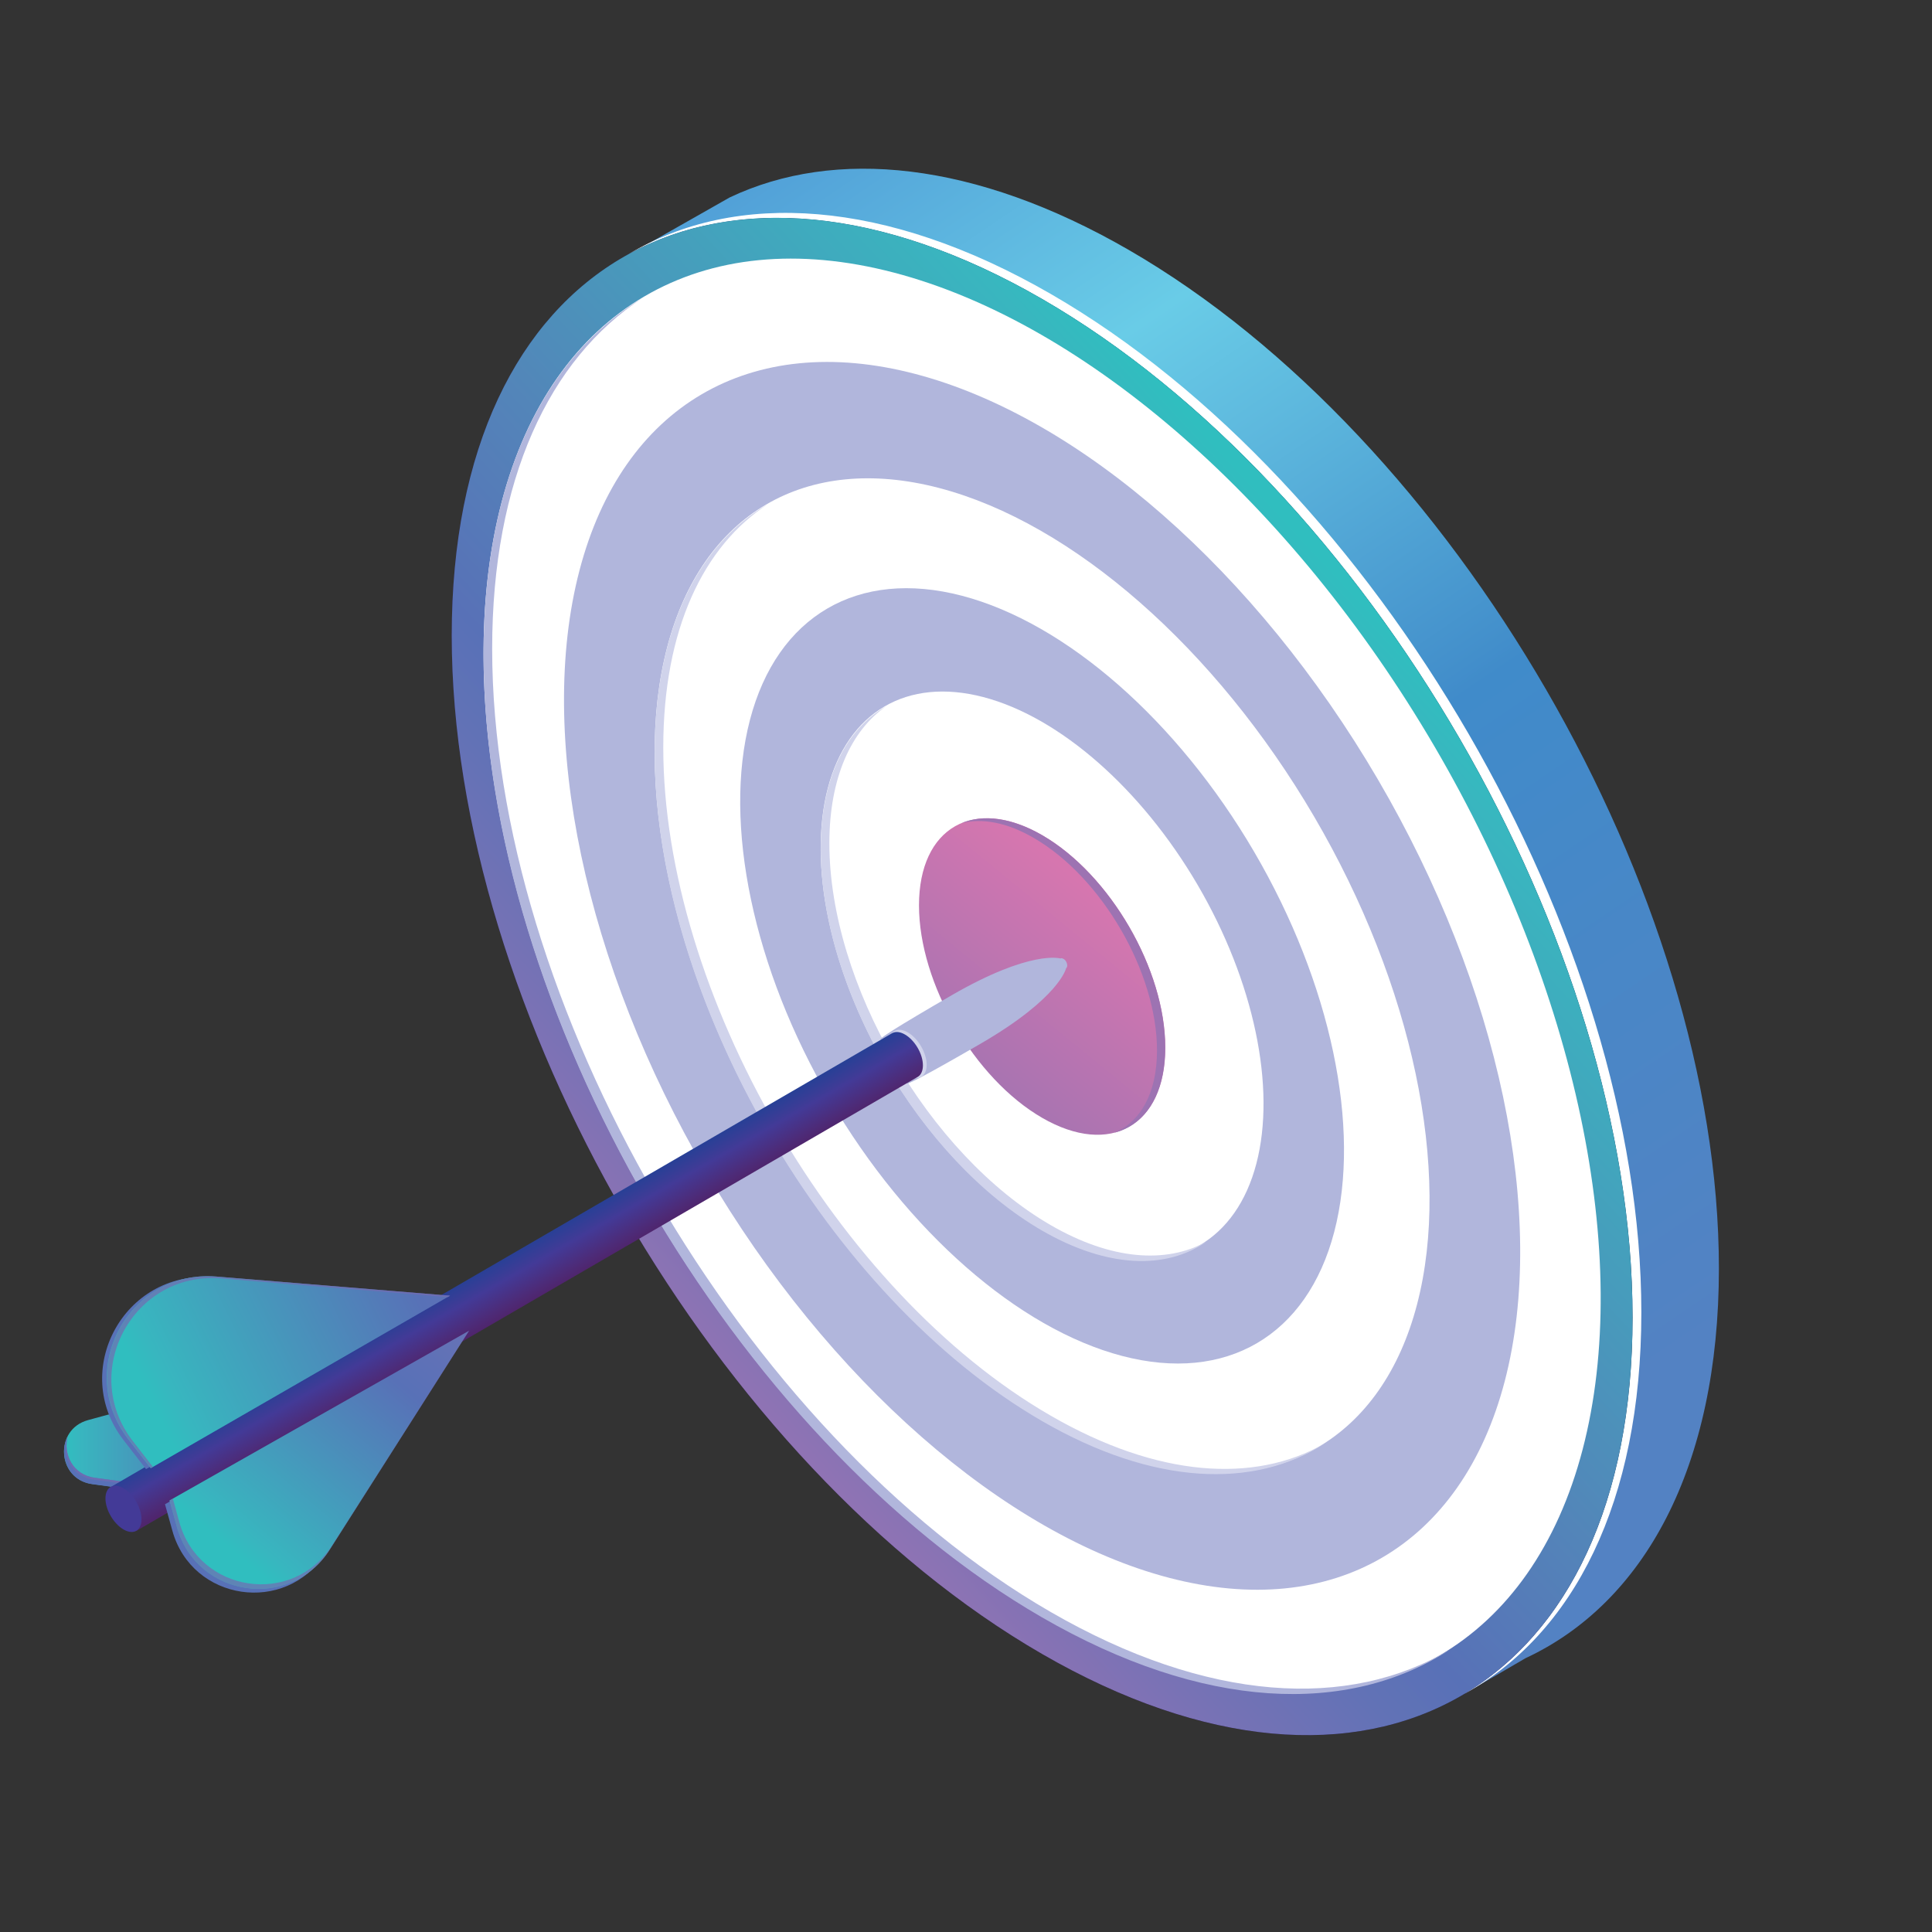
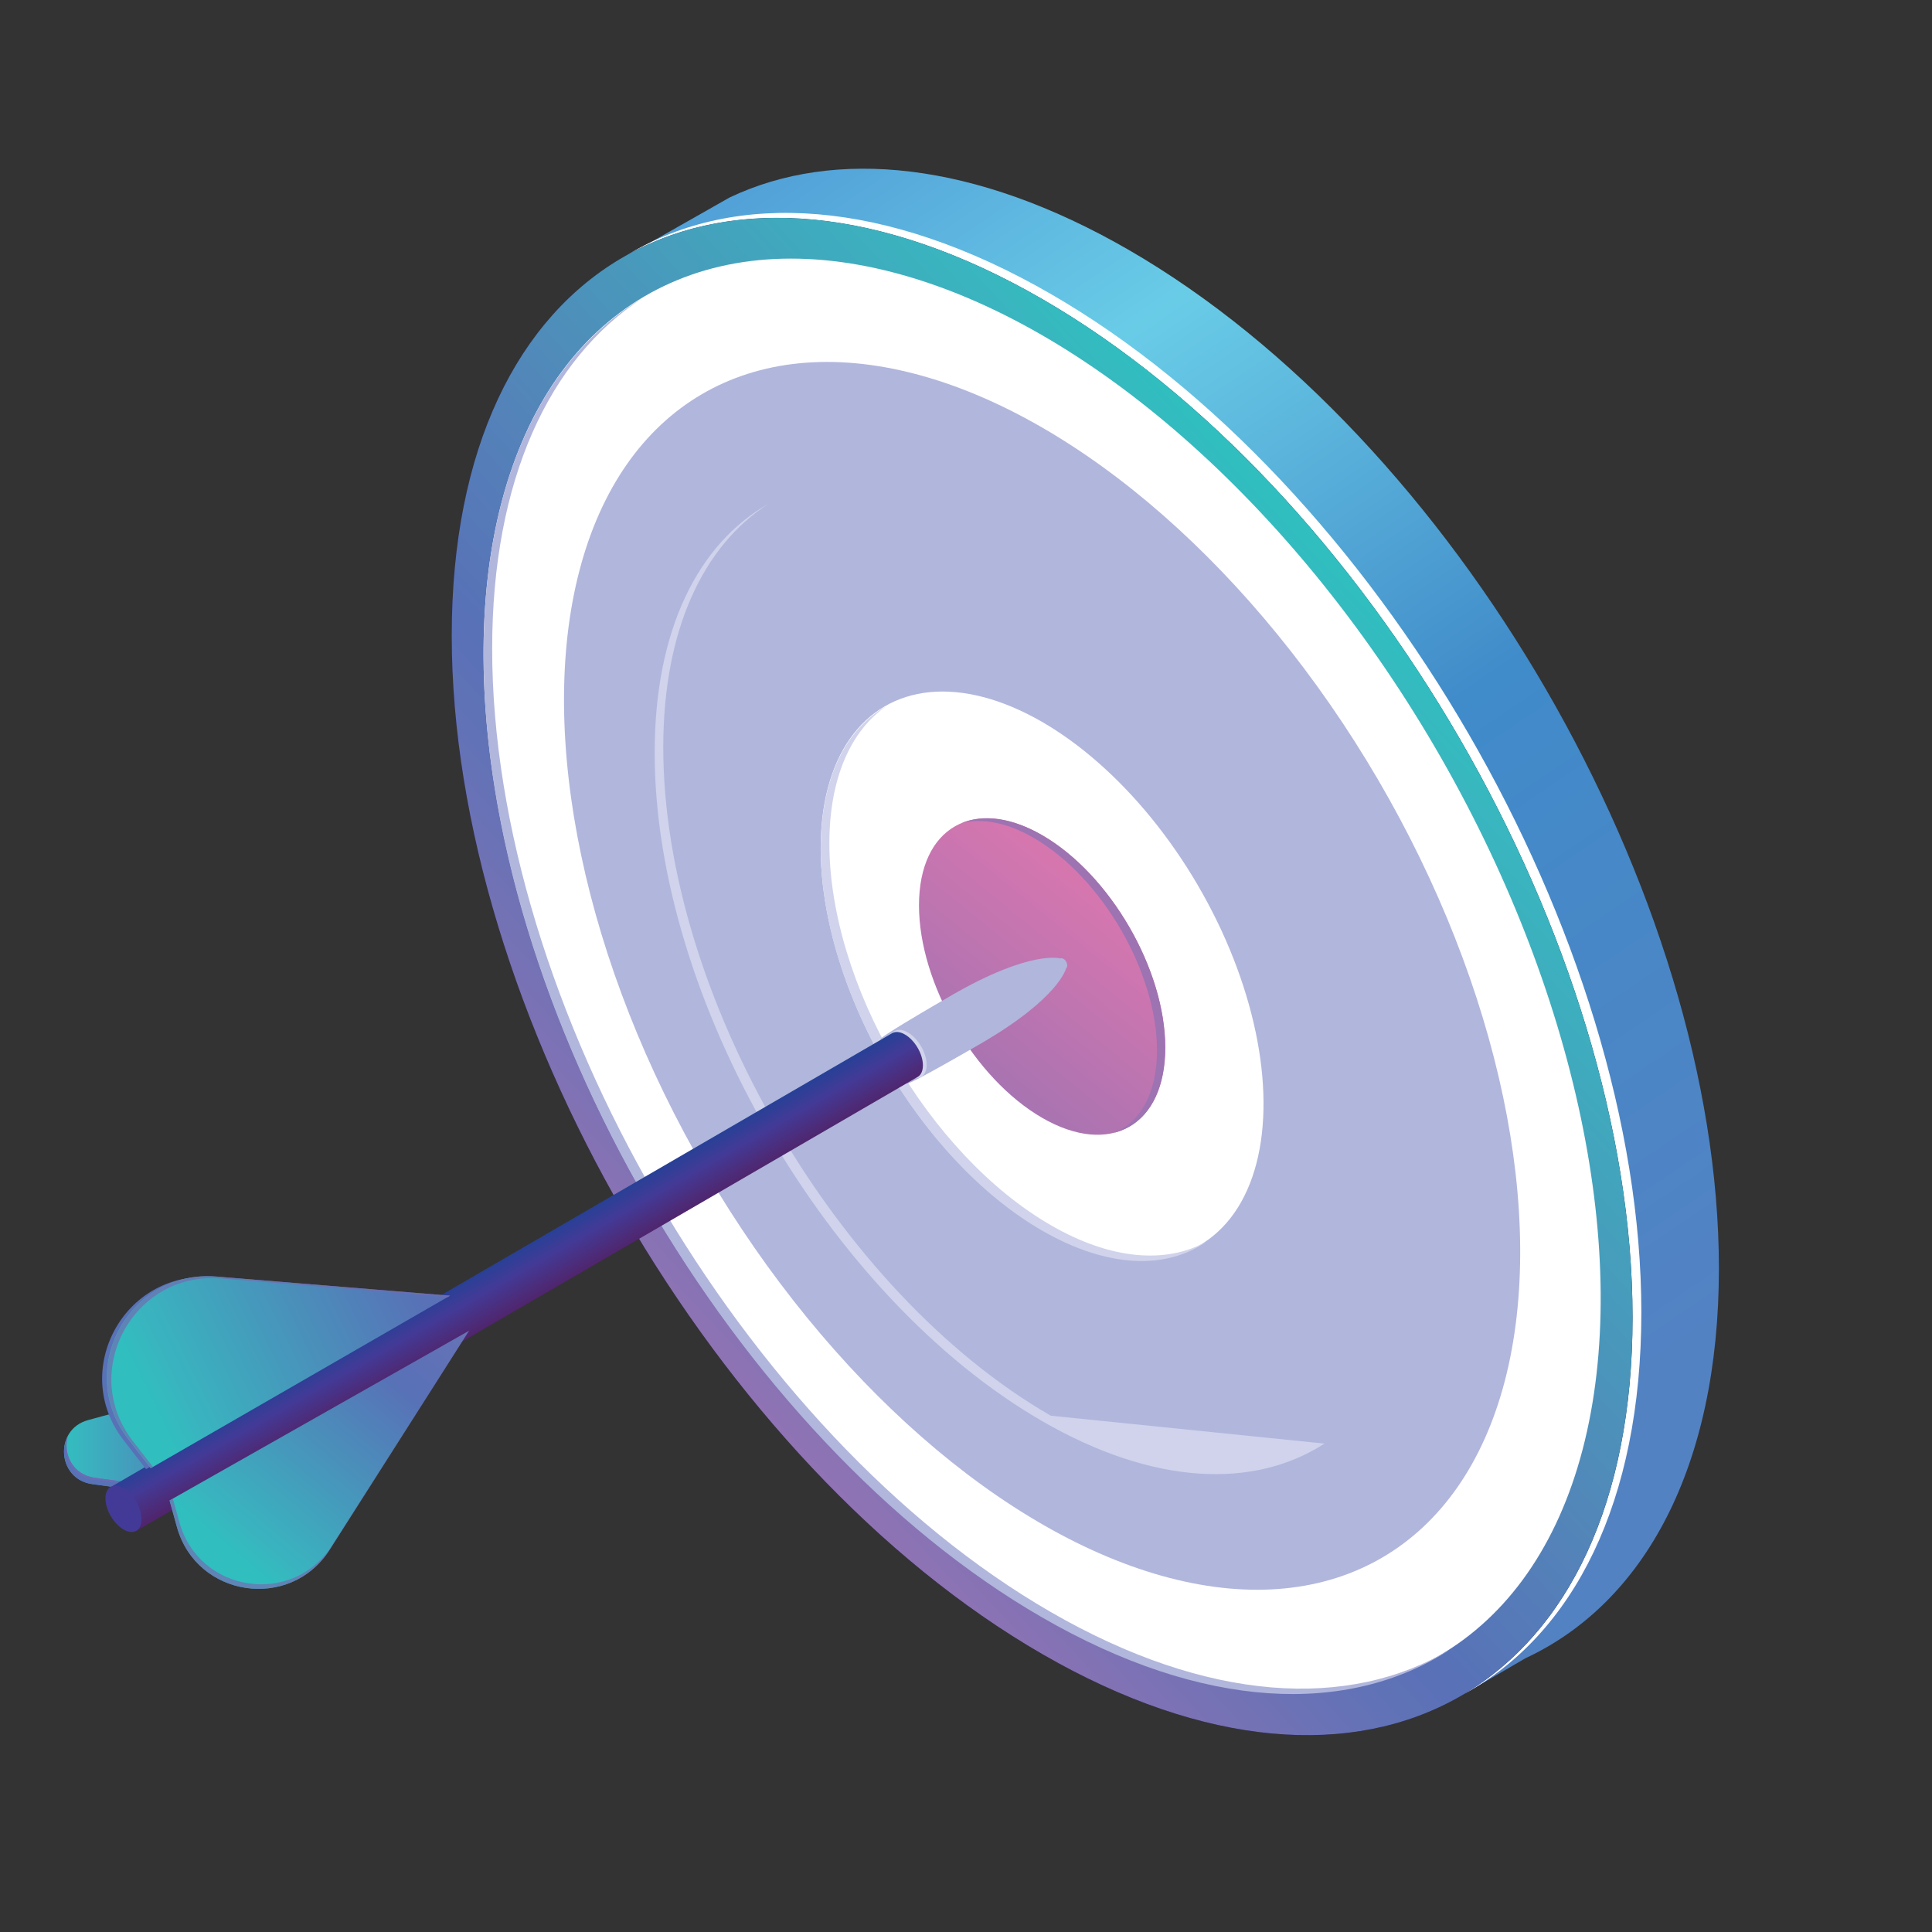
<svg xmlns="http://www.w3.org/2000/svg" version="1.1" id="Layer_1" x="0px" y="0px" viewBox="0 0 123.3 123.3" style="enable-background:new 0 0 123.3 123.3;" xml:space="preserve">
  <rect x="0" y="0" width="123.3" height="123.3" fill="#333333" stroke="none" />
  <style type="text/css">
	.st0{fill:url(#SVGID_1_);}
	.st1{fill:url(#SVGID_00000085231088687628293390000016891046882927378617_);}
	.st2{fill:#FFFFFF;}
	.st3{fill:url(#SVGID_00000060012729067501601910000006717219891567056021_);}
	.st4{fill:#B1B6DC;}
	.st5{fill:#D0D3EB;}
	.st6{fill:url(#SVGID_00000013913816436086943360000010113738242737147036_);}
	.st7{opacity:0.5;fill:url(#SVGID_00000095338487541307894390000007430218094824273814_);}
	.st8{fill:#9D73B2;}
	.st9{fill:url(#SVGID_00000099630894384849615190000017044973271748946075_);}
	.st10{fill:#5871B7;}
	.st11{opacity:0.7;fill:#746CB1;}
	.st12{fill:url(#SVGID_00000127738368950589317900000007838890882562126749_);}
	.st13{fill:#433A97;}
	.st14{fill:url(#SVGID_00000146473881316281170210000005183334342713860540_);}
	.st15{fill:url(#SVGID_00000044874365061954008760000008507201076836053405_);}
</style>
  <g>
    <g>
      <linearGradient id="SVGID_1_" gradientUnits="userSpaceOnUse" x1="110.092" y1="96.275" x2="51.425" y2="9.609">
        <stop offset="0.091" style="stop-color:#5382C3" />
        <stop offset="0.5" style="stop-color:#408BCA" />
        <stop offset="0.516" style="stop-color:#438FCB" />
        <stop offset="0.707" style="stop-color:#5EB9DE" />
        <stop offset="0.798" style="stop-color:#69CCE7" />
        <stop offset="1" style="stop-color:#52A1D8" />
      </linearGradient>
      <path class="st0" d="M72.02,15.94c-9.81-5.66-18.74-6.52-25.45-3.34l-5.39,3.06l0,0.03c6.69-3.11,15.58-2.23,25.32,3.4    c20.81,12.02,37.68,41.12,37.68,65c0,11.59-3.98,19.82-10.45,23.85l3.62-2.11c7.58-3.53,12.35-12.19,12.35-24.88    C109.7,57.06,92.83,27.96,72.02,15.94z" />
      <linearGradient id="SVGID_00000147206027432913826030000008761349002443159473_" gradientUnits="userSpaceOnUse" x1="80.061" y1="1715.572" x2="167.087" y2="1715.572" gradientTransform="matrix(0.866 0.5 0 1.155 -40.509 -1980.435)">
        <stop offset="0" style="stop-color:#312462" />
        <stop offset="0.082" style="stop-color:#2F205C" />
        <stop offset="0.356" style="stop-color:#261248" />
        <stop offset="0.495" style="stop-color:#220B41" />
        <stop offset="0.871" style="stop-color:#1A1029" />
        <stop offset="1" style="stop-color:#150F1F" />
      </linearGradient>
      <path style="fill:url(#SVGID_00000147206027432913826030000008761349002443159473_);" d="M66.51,19.08    c-20.81-12.02-37.68-2.4-37.68,21.48c0,23.88,16.87,52.98,37.68,65s37.68,2.4,37.68-21.48C104.19,60.2,87.32,31.1,66.51,19.08z" />
      <g>
        <path class="st2" d="M67.06,18.76c-10.55-6.09-20.09-6.62-26.93-2.55c6.8-3.72,16.11-3.06,26.38,2.87     c20.81,12.02,37.68,41.11,37.68,65c0,11.77-4.1,20.07-10.75,24.03c6.98-3.82,11.31-12.25,11.31-24.35     C104.75,59.88,87.88,30.78,67.06,18.76z" />
      </g>
      <linearGradient id="SVGID_00000118375105713079141490000016499351056272845241_" gradientUnits="userSpaceOnUse" x1="89.409" y1="40.968" x2="40.075" y2="86.968">
        <stop offset="0" style="stop-color:#30BEBF" />
        <stop offset="0.053" style="stop-color:#39B6BF" />
        <stop offset="0.452" style="stop-color:#5385B9" />
        <stop offset="0.631" style="stop-color:#5871B7" />
        <stop offset="0.706" style="stop-color:#6272B6" />
        <stop offset="0.828" style="stop-color:#7872B5" />
        <stop offset="0.98" style="stop-color:#9873B3" />
        <stop offset="1" style="stop-color:#9D73B2" />
      </linearGradient>
      <path style="fill:url(#SVGID_00000118375105713079141490000016499351056272845241_);" d="M104.19,84.08    c0,23.88-16.87,33.5-37.68,21.48c-20.81-12.02-37.68-41.12-37.68-65c0-23.88,16.87-33.5,37.68-21.48    C87.32,31.1,104.19,60.2,104.19,84.08z" />
      <ellipse transform="matrix(0.863 -0.505 0.505 0.863 -22.362 42.084)" class="st2" cx="66.51" cy="62.32" rx="29.01" ry="50.25" />
      <ellipse transform="matrix(0.863 -0.505 0.505 0.863 -22.363 42.084)" class="st4" cx="66.51" cy="62.32" rx="24.83" ry="43.01" />
-       <ellipse transform="matrix(0.863 -0.505 0.505 0.863 -22.363 42.085)" class="st2" cx="66.51" cy="62.32" rx="20.12" ry="34.86" />
      <ellipse transform="matrix(0.863 -0.505 0.505 0.863 -22.363 42.085)" class="st4" cx="66.51" cy="62.32" rx="15.68" ry="27.16" />
      <ellipse transform="matrix(0.863 -0.505 0.505 0.863 -22.363 42.085)" class="st2" cx="66.51" cy="62.32" rx="11.5" ry="19.92" />
      <path class="st4" d="M67.06,102.88C47.37,91.51,31.41,63.99,31.41,41.4c0-10.78,3.64-18.49,9.58-22.37    c-6.27,3.75-10.13,11.6-10.13,22.71c0,22.59,15.96,50.11,35.64,61.48c10.29,5.94,19.55,6.29,26.06,2.04    C86.09,109.14,77.06,108.65,67.06,102.88z" />
-       <path class="st5" d="M67.06,90.35C53.4,82.47,42.33,63.37,42.33,47.7c0-7.51,2.55-12.86,6.7-15.54    c-4.48,2.55-7.25,8.05-7.25,15.88c0,15.67,11.07,34.76,24.72,42.65c7.11,4.11,13.52,4.35,18.03,1.44    C80.06,94.69,73.88,94.29,67.06,90.35z" />
+       <path class="st5" d="M67.06,90.35C53.4,82.47,42.33,63.37,42.33,47.7c0-7.51,2.55-12.86,6.7-15.54    c-4.48,2.55-7.25,8.05-7.25,15.88c0,15.67,11.07,34.76,24.72,42.65c7.11,4.11,13.52,4.35,18.03,1.44    z" />
      <path class="st5" d="M67.06,78.19c-7.8-4.51-14.13-15.42-14.13-24.37c0-4.17,1.38-7.19,3.63-8.75c-2.58,1.45-4.18,4.6-4.18,9.1    c0,8.95,6.33,19.86,14.13,24.37c4.17,2.4,7.91,2.5,10.49,0.7C74.45,80.66,70.93,80.43,67.06,78.19z" />
      <linearGradient id="SVGID_00000129893132369095178400000012793703753069084813_" gradientUnits="userSpaceOnUse" x1="49.986" y1="82.592" x2="70.431" y2="57.507">
        <stop offset="5.050510e-03" style="stop-color:#746CB1" />
        <stop offset="0.032" style="stop-color:#776DB2" />
        <stop offset="0.207" style="stop-color:#8C70B2" />
        <stop offset="0.366" style="stop-color:#9872B2" />
        <stop offset="0.49" style="stop-color:#9D73B2" />
        <stop offset="1" style="stop-color:#D676AF" />
      </linearGradient>
      <path style="fill:url(#SVGID_00000129893132369095178400000012793703753069084813_);" d="M74.37,66.86c0,4.98-3.52,6.99-7.86,4.48    c-4.34-2.51-7.86-8.58-7.86-13.56c0-4.98,3.52-6.99,7.86-4.48C70.85,55.81,74.37,61.88,74.37,66.86z" />
      <linearGradient id="SVGID_00000029032887257911174280000004539628474467343261_" gradientUnits="userSpaceOnUse" x1="66.108" y1="62.145" x2="67.346" y2="62.145">
        <stop offset="0" style="stop-color:#312462" />
        <stop offset="0.082" style="stop-color:#2F205C" />
        <stop offset="0.356" style="stop-color:#261248" />
        <stop offset="0.495" style="stop-color:#220B41" />
        <stop offset="0.871" style="stop-color:#1A1029" />
        <stop offset="1" style="stop-color:#150F1F" />
      </linearGradient>
      <path style="opacity:0.5;fill:url(#SVGID_00000029032887257911174280000004539628474467343261_);" d="M67.35,62.5    c0,0.39-0.28,0.55-0.62,0.35c-0.34-0.2-0.62-0.68-0.62-1.07c0-0.39,0.28-0.55,0.62-0.35C67.07,61.63,67.35,62.11,67.35,62.5z" />
      <path class="st8" d="M66.51,53.3c-1.96-1.13-3.76-1.34-5.14-0.77c1.3-0.33,2.89-0.05,4.61,0.95c4.34,2.51,7.86,8.58,7.86,13.56    c0,2.73-1.06,4.56-2.73,5.25c1.97-0.5,3.25-2.42,3.25-5.43C74.37,61.88,70.85,55.81,66.51,53.3z" />
    </g>
    <g>
      <linearGradient id="SVGID_00000039811945273585553440000015871380969595244418_" gradientUnits="userSpaceOnUse" x1="4.077" y1="89.796" x2="28.711" y2="89.796">
        <stop offset="5.050510e-03" style="stop-color:#30BEBF" />
        <stop offset="0.04" style="stop-color:#38B6BF" />
        <stop offset="0.399" style="stop-color:#5871B7" />
        <stop offset="0.554" style="stop-color:#6872B6" />
        <stop offset="0.853" style="stop-color:#8B73B4" />
        <stop offset="1" style="stop-color:#9D73B2" />
      </linearGradient>
      <path style="fill:url(#SVGID_00000039811945273585553440000015871380969595244418_);" d="M10.01,95.27l-4.12-0.56    c-2.25-0.3-2.46-3.48-0.27-4.08l23.1-6.31L10.01,95.27z" />
      <path class="st10" d="M10.17,94.87l-4.12-0.56c-1.43-0.19-2.03-1.54-1.73-2.65c-0.6,1.16-0.04,2.84,1.57,3.06l4.12,0.56    l18.71-10.95l-0.99,0.27L10.17,94.87z" />
      <path class="st11" d="M5.98,94.43l4.12,0.56l17.88-10.47l-0.26,0.07L10.17,94.87l-4.12-0.56c-1.43-0.19-2.03-1.54-1.73-2.65    c-0.02,0.05-0.04,0.1-0.06,0.14C3.96,92.91,4.57,94.24,5.98,94.43z" />
      <g>
        <path class="st4" d="M68.11,61.62c0,0.08-0.03,0.14-0.07,0.17c0,0-0.41,1.89-5.46,4.82c-7.22,4.18-4,1.96-4,1.96     c-0.19,0.11-0.07-0.13-0.36-0.3c-0.58-0.34-1.06-1.15-1.06-1.82c0-0.33-0.31-0.33-0.12-0.44c0,0-3.53,1.69,3.69-2.49     c5.07-2.93,6.94-2.35,6.94-2.35c0.05-0.03,0.11-0.02,0.19,0.02C68,61.25,68.11,61.45,68.11,61.62z" />
        <path class="st5" d="M59.14,67.96c0,0.76-0.54,1.07-1.2,0.68c-0.66-0.38-1.2-1.31-1.2-2.07s0.54-1.07,1.2-0.68     C58.6,66.27,59.14,67.2,59.14,67.96z" />
      </g>
      <g>
        <linearGradient id="SVGID_00000147914517085016316520000014061158170809983406_" gradientUnits="userSpaceOnUse" x1="32.192" y1="80.195" x2="33.852" y2="83.078">
          <stop offset="5.050510e-03" style="stop-color:#274096" />
          <stop offset="0.303" style="stop-color:#3C3C96" />
          <stop offset="0.399" style="stop-color:#433A97" />
          <stop offset="0.83" style="stop-color:#4D2B78" />
          <stop offset="1" style="stop-color:#4F256D" />
        </linearGradient>
        <path style="fill:url(#SVGID_00000147914517085016316520000014061158170809983406_);" d="M58.9,67.99c0,0.35-0.12,0.61-0.32,0.73     L8.74,97.68c-0.21,0.12-0.07-0.15-0.39-0.33C7.71,96.99,7.2,96.1,7.2,95.38c0-0.36-0.33-0.36-0.13-0.48l49.88-28.97     c0.21-0.11,0.49-0.09,0.8,0.09C58.38,66.38,58.9,67.26,58.9,67.99z" />
        <path class="st13" d="M9.03,96.96c0,0.73-0.51,1.02-1.15,0.65c-0.63-0.37-1.15-1.25-1.15-1.98c0-0.73,0.51-1.02,1.15-0.65     C8.52,95.35,9.03,96.24,9.03,96.96z" />
      </g>
      <path class="st10" d="M9.32,93.76l19.1-11.01l-14.91-1.22c-5.58-0.46-9.06,5.94-5.63,10.37L9.32,93.76z" />
      <linearGradient id="SVGID_00000013185280955582686670000013266342152224407170_" gradientUnits="userSpaceOnUse" x1="8.912" y1="88.445" x2="50.566" y2="67.956">
        <stop offset="5.050510e-03" style="stop-color:#30BEBF" />
        <stop offset="0.04" style="stop-color:#38B6BF" />
        <stop offset="0.399" style="stop-color:#5871B7" />
        <stop offset="0.554" style="stop-color:#6872B6" />
        <stop offset="0.853" style="stop-color:#8B73B4" />
        <stop offset="1" style="stop-color:#9D73B2" />
      </linearGradient>
      <path style="fill:url(#SVGID_00000013185280955582686670000013266342152224407170_);" d="M9.62,93.7l19.1-11.01l-14.91-1.22    c-5.59-0.46-9.06,5.94-5.63,10.37L9.62,93.7z" />
      <path class="st11" d="M8.47,91.96c-3.43-4.43,0.04-10.83,5.63-10.37l14.48,1.19l0.15-0.09l-14.91-1.22    c-5.59-0.46-9.06,5.94-5.63,10.37l1.44,1.86l0.13-0.08L8.47,91.96z" />
-       <path class="st10" d="M10.53,96L11,97.69c1.25,4.5,7.24,5.39,9.75,1.45l8.89-13.97L10.53,96z" />
      <linearGradient id="SVGID_00000034089892032622617910000018316174003022515087_" gradientUnits="userSpaceOnUse" x1="14.57" y1="98.977" x2="39.112" y2="69.932">
        <stop offset="5.050510e-03" style="stop-color:#30BEBF" />
        <stop offset="0.04" style="stop-color:#38B6BF" />
        <stop offset="0.399" style="stop-color:#5871B7" />
        <stop offset="0.554" style="stop-color:#6872B6" />
        <stop offset="0.853" style="stop-color:#8B73B4" />
        <stop offset="1" style="stop-color:#9D73B2" />
      </linearGradient>
      <path style="fill:url(#SVGID_00000034089892032622617910000018316174003022515087_);" d="M10.82,95.76l0.47,1.69    c1.25,4.5,7.24,5.39,9.75,1.45l8.89-13.97L10.82,95.76z" />
      <path class="st11" d="M21.2,98.61c-2.51,3.94-8.49,3.05-9.75-1.45l-0.42-1.52l-0.21,0.12l0.47,1.69c1.25,4.5,7.24,5.39,9.75,1.45    l8.89-13.97l-0.03,0.02L21.2,98.61z" />
    </g>
  </g>
</svg>